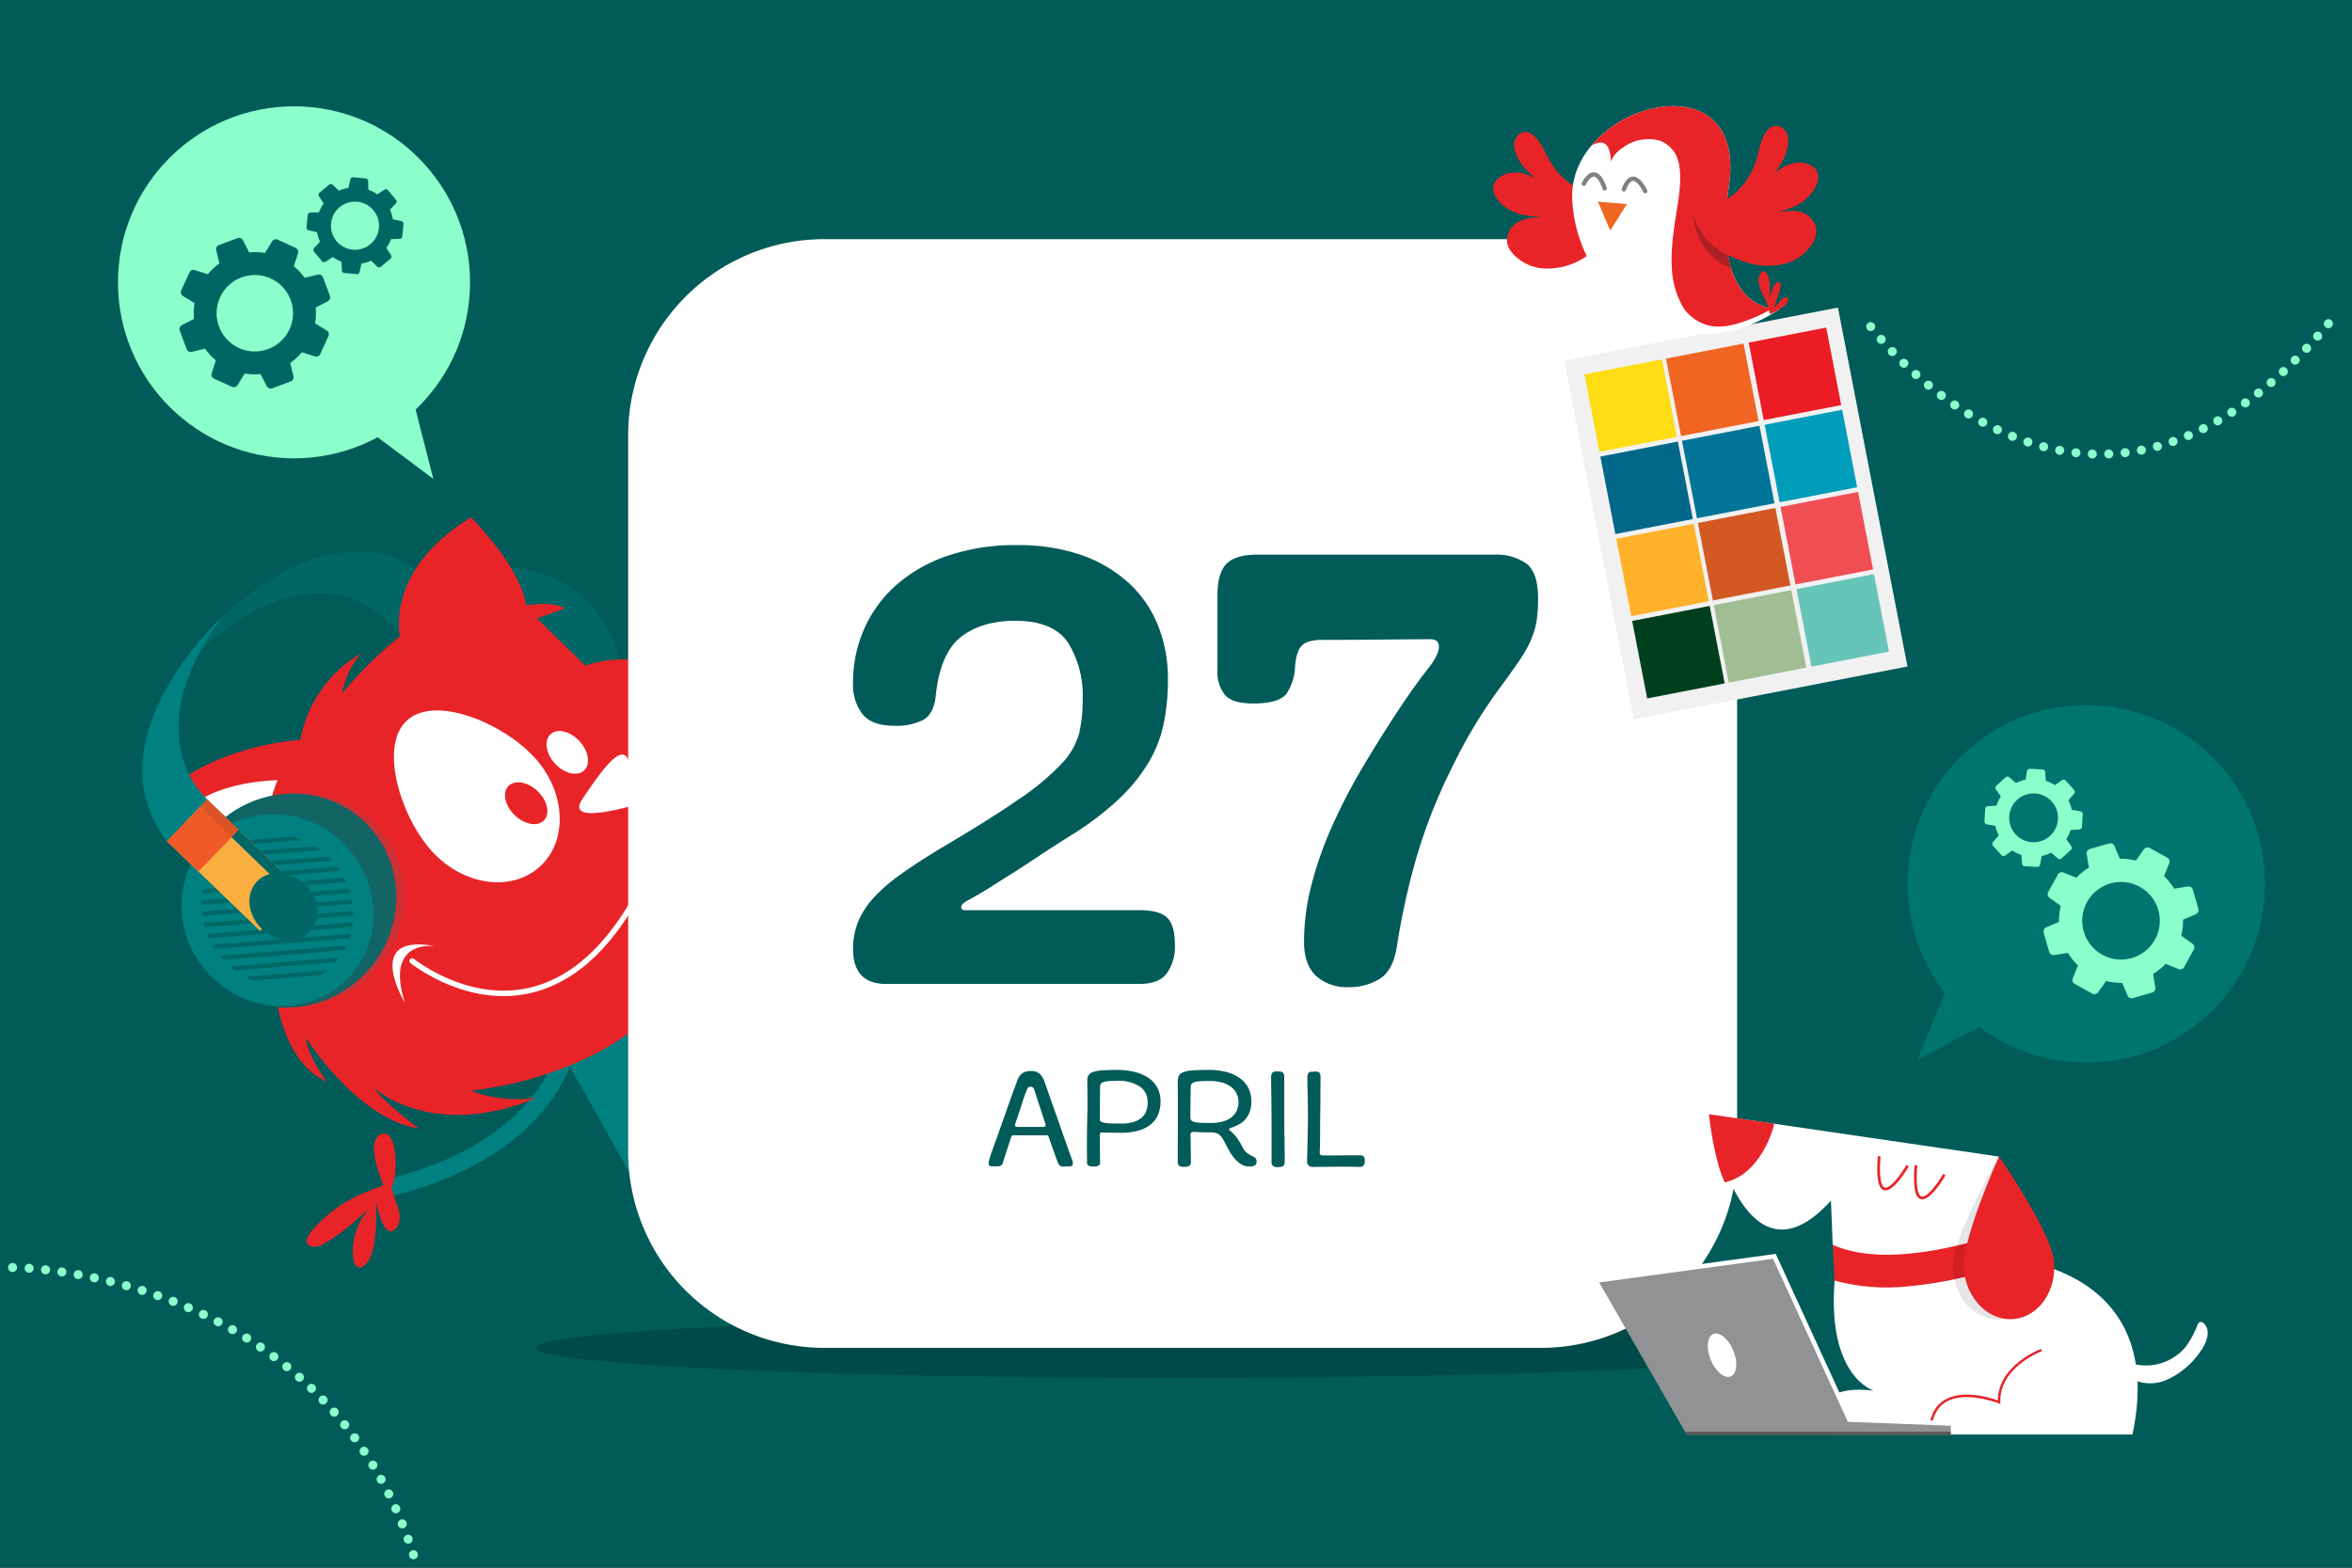
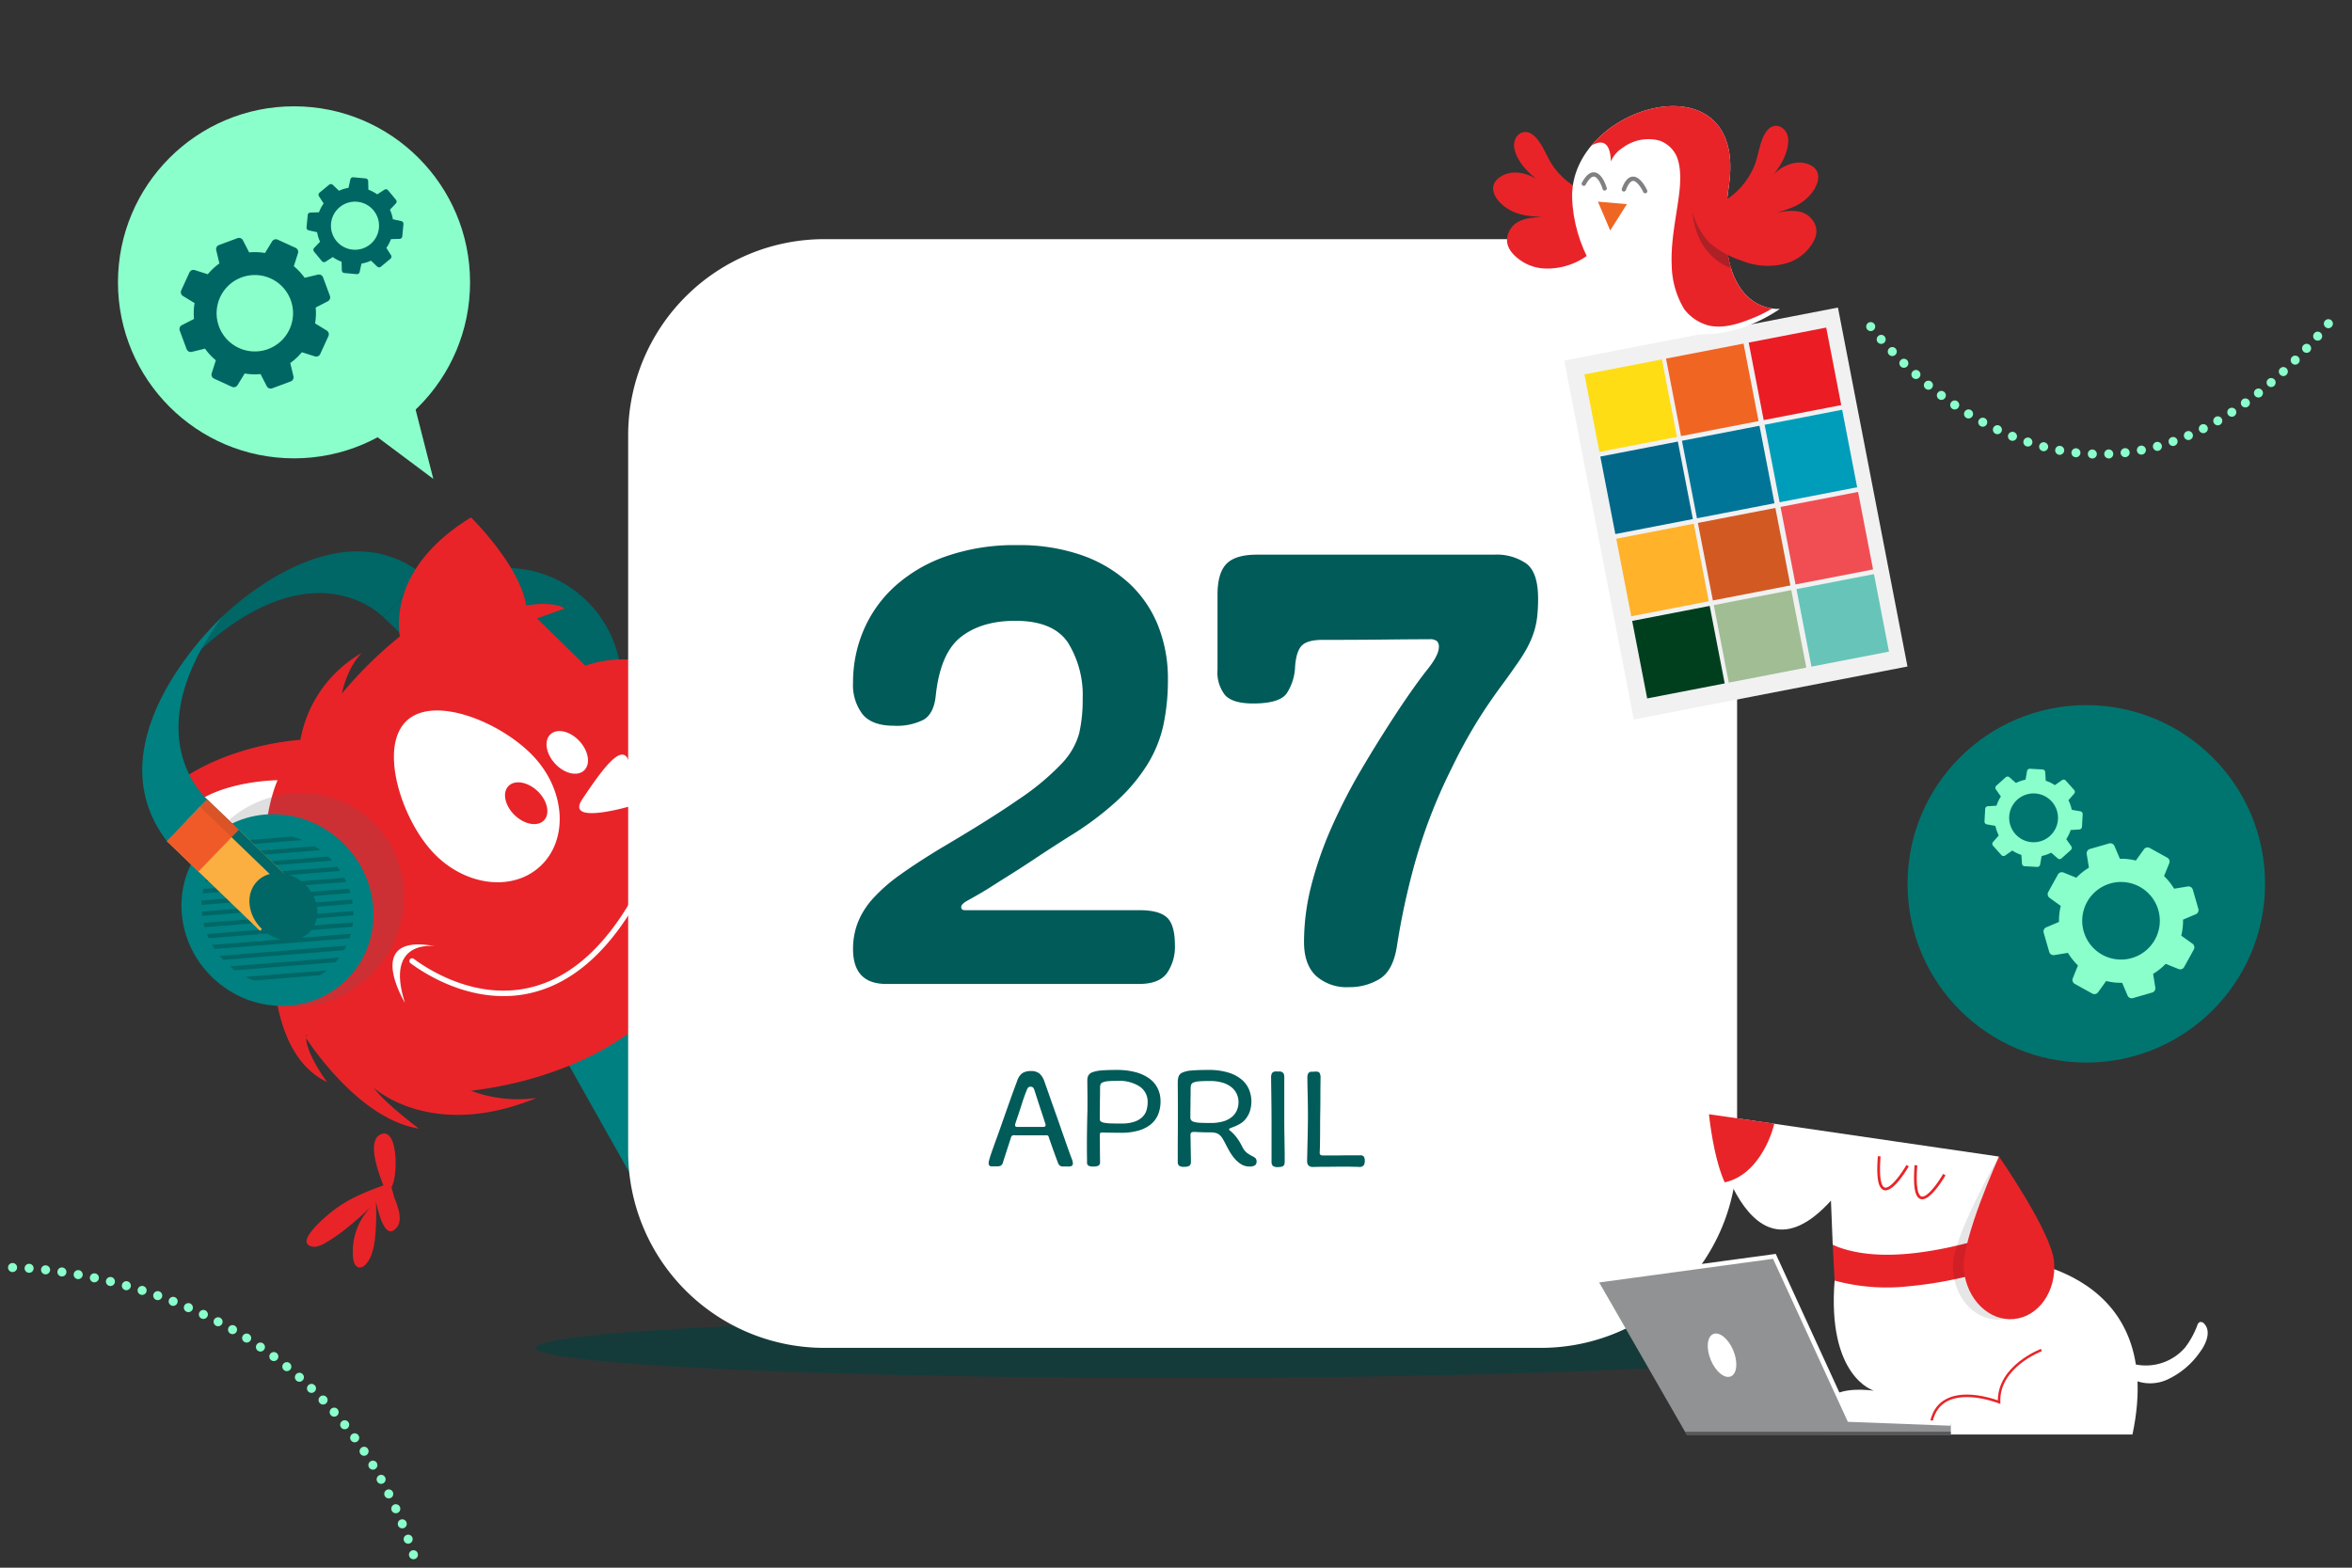
<svg xmlns="http://www.w3.org/2000/svg" viewBox="0 0 450 300">
  <rect x="0" y="0" width="450" height="300" fill="#333333" stroke="none" />
  <defs>
    <style>.cls-1{isolation:isolate}.cls-2{fill:#005b59}.cls-3{fill:teal}.cls-4{fill:#8bffcb}.cls-5{fill:#e82429}.cls-6{fill:#066}.cls-7{fill:#fff}.cls-8{fill:#606161;opacity:.2}.cls-11,.cls-32,.cls-34,.cls-8{mix-blend-mode:multiply}.cls-9{fill:#faaf40}.cls-10{fill:#f05a28}.cls-11{fill:#231f20}.cls-11,.cls-32{opacity:.1}.cls-12{fill:#00756f}.cls-13{fill:#006663}.cls-14{fill:#00423f;opacity:.6}.cls-15{fill:#f1f1f2}.cls-16{fill:#ec1c24}.cls-17{fill:#f16522}.cls-18{fill:#ffdd15}.cls-19{fill:#009dbb}.cls-20{fill:#007598}.cls-21{fill:#01688a}.cls-22{fill:#f04e53}.cls-23{fill:#d35923}.cls-24{fill:#ffb22a}.cls-25{fill:#66c5b8}.cls-26{fill:#a1bd94}.cls-27{fill:#003f1e}.cls-28{fill:#ef6623}.cls-29{fill:#ad2126}.cls-30{fill:#808083}.cls-31{fill:none}.cls-33{fill:#909294}.cls-34{fill:#211e1f;opacity:.5}</style>
  </defs>
  <g class="cls-1">
    <g id="Layer_1" data-name="Layer 1">
-       <path class="cls-2" d="M0 -0.004H450V299.996H0z" />
+       <path class="cls-2" d="M0 -0.004H450H0z" />
      <path class="cls-3" d="M142.931 211.628L123.722 184.517 106.345 199.391 120.766 224.999" />
      <path class="cls-4" d="M127.545 209.521L119.244 195.759 119.673 195.501 127.696 208.802 133.749 204.539 125.021 191.577 125.436 191.298 134.438 204.666 127.545 209.521z" />
-       <path class="cls-3" d="M75.306 228.805l-.82-3.24c28.765-7.283 32.144-24.635 32.274-25.37l3.295.561c-.138.82-3.737 20.197-34.749 28.049z" />
      <path class="cls-5" d="M75.446 229.192c.629 1.524 1.681 4.192.482 5.674-2.306 2.866-3.57-3.17-4.013-4.892a43.992 43.992 0 0 1-.15 6.781 13.13 13.13 0 0 1-.77 3.558c-.343.814-1.369 2.662-2.53 2.16-1.151-.497-.983-2.955-.917-3.964a12.078 12.078 0 0 1 3.625-7.742c-1.564 1.475-3.163 2.914-4.843 4.256a31.167 31.167 0 0 1-3.33 2.38c-.903.544-2.216 1.406-3.343 1.14-3.18-.75 2.187-5.302 3.024-6.017 3.284-2.802 6.363-4.095 10.38-5.576l.285-.105c-.741-2.002-3.264-8.29-.62-9.719 3.497-1.744 3.45 8.092 2.17 10.058z" />
      <ellipse class="cls-6" cx="97.693" cy="129.866" rx="20.824" ry="21.543" transform="rotate(-46.044 97.693 129.866)" />
      <path class="cls-6" transform="rotate(-46.044 86.071 122.634)" d="M80.523 110.252H91.62V135.016H80.523z" />
      <path class="cls-6" d="M42.617 117.925s21.5-21.536 38.392-7.88l-7.725 8.012s-12.862-13.57-34.743 6.14a18.415 18.415 0 0 1 4.076-6.272z" />
      <path class="cls-7" d="M117.793 137.29L96.963 129.176 79.47 130.65 61.468 147.275 48.951 145.773 33.824 153.151 31.24 156.543 44.442 167.121 60.189 169.253 101.844 178.239 120.676 161.45 128.487 154.487 117.793 137.29z" />
      <ellipse class="cls-5" cx="100.676" cy="153.708" rx="3.177" ry="4.725" transform="rotate(-46.044 100.676 153.708)" />
      <path class="cls-5" d="M31.72 160.587c3.144 2.993 8.171 6.593 19.94 11.942a49.738 49.738 0 0 0-2.056 9.619c-.405 3.72-.429 6.11.88 9.642a48.3 48.3 0 0 1 1.224-9.806 9.79 9.79 0 0 1 .673-1.88s-.061.668-.094 1.797c-.152 5.232.305 20.39 10.287 25.166 0 0-3.859-5.183-4.011-8.408 1.28 1.964 10.528 15.581 21.584 17.31 0 0-6.597-4.913-8.643-7.824 0 0 10.985 10.262 31.139 1.962a25.641 25.641 0 0 1-12.596-1.399 2.842 2.842 0 0 0 .96-.102 58.417 58.417 0 0 0 2.643-.383 74.51 74.51 0 0 0 9.02-2.087c.108-.032.216-.063.323-.097 8.148-2.558 15.925-6.251 22.006-12.397q.935-.945 1.798-1.957a28.263 28.263 0 0 0 6.996-20.669s2.402 5.746 2.16 7.054c.054-.137 3.503-8.924 1.055-15.557 0 0 2.73 5.647 2.956 6.962 0 0 2.827-11.207-.863-21.034 0 0 2.075 2.973 2.132 3.773.054-.096 5.107-9.175-7.342-16.236a6.033 6.033 0 0 1 4.736-.094 23.944 23.944 0 0 0-18.407-6.329s3.297-2.54 4.763-2.582a22.11 22.11 0 0 0-12.994.408l-9.243-9.03 5.276-1.904s-1.516-1.46-7.343-.593c-1.292-7.77-10.562-16.84-10.562-16.84-14.587 8.922-14.116 19.663-13.62 22.78a78.22 78.22 0 0 0-11.088 10.932c.014-.075.952-4.895 3.802-7.765a24.05 24.05 0 0 0-11.735 16.628s-.766.038-2.072.199c-4.28.528-14.354 2.377-22.247 8.527q-1.058.824-2.059 1.755a1.458 1.458 0 0 1 .18.028 1.431 1.431 0 0 1 1.056-.517c.05-.002.1-.002.153 0a1.472 1.472 0 0 1 1.337 1.57c-.106.987-.16 2.006-.294 3.006-.002.123-.002.247-.001.37l.005.268a11.308 11.308 0 0 0 0 .054c-.052.044.033.472.04.546a1.52 1.52 0 0 1-.763 1.544 1.515 1.515 0 0 1-1.46.904c-.233-.008.328.266.494.304l-.124.44zm79.688-7.646c3.51-5.234 7.495-10.953 8.822-7.463 1.325 3.489 1.08 8.597 1.08 8.597s-13.414 4.101-9.902-1.134zm-33.523-15.084c5.44-4.932 18.476.583 24.438 7.16 5.963 6.578 6.385 15.908.945 20.84-5.44 4.932-14.684 3.598-20.647-2.98-5.962-6.578-10.177-20.089-4.736-25.02zm-19.152 60.348l-.164.105a3.19 3.19 0 0 1 .022-.356s.05.093.142.251zM34.77 156.271c4.858-6.877 18.33-6.966 18.33-6.966-2.739 6.574-2.58 15.004-2.58 15.004-7.26-.635-15.75-8.038-15.75-8.038z" />
      <path class="cls-7" d="M111.74 147.448c-1.288 1.191-3.769.603-5.54-1.312-1.772-1.916-2.163-4.435-.876-5.626 1.289-1.191 3.77-.603 5.54 1.312 1.773 1.916 2.164 4.435.876 5.626z" />
-       <ellipse class="cls-6" cx="55.378" cy="172.342" rx="20.824" ry="20.111" transform="rotate(-46.045 55.378 172.342)" />
      <ellipse class="cls-8" cx="56.823" cy="172.254" rx="20.824" ry="20.111" transform="rotate(-46.045 56.823 172.254)" />
      <ellipse class="cls-3" cx="53.087" cy="174.15" rx="17.931" ry="18.776" transform="rotate(-46.044 53.087 174.15)" />
      <path class="cls-6" d="M41.938 164.231l19.352-1.545q-.526-.392-1.08-.735L42.8 163.34q-.233.22-.455.45-.208.216-.406.44zm2.836-2.43l13.08-1.045a15.04 15.04 0 0 0-2.038-.659l-9.24.738q-.209.092-.415.192a13.365 13.365 0 0 0-1.387.773zm-4.474 4.737l23.213-1.854q-.316-.342-.654-.669a5.865 5.865 0 0 0-.098-.093l-21.932 1.752q-.281.422-.529.864zm-1.546 4.427l27.49-2.195q-.183-.4-.39-.79l-26.936 2.151q-.095.414-.164.834zm.57-2.25l25.743-2.056q-.262-.396-.552-.777l-24.867 1.986q-.176.417-.325.847zm-.759 4.44l28.46-2.272q-.114-.404-.253-.801l-28.176 2.25q-.027.41-.03.824zm.584 4.27l28.458-2.272c.003-.251 0-.503-.011-.756l-.003-.064-28.652 2.288q.093.406.208.805zm-.454-2.167l28.771-2.298q-.056-.408-.134-.81l-28.723 2.293c.021.273.05.545.086.815zm1.238 4.28l27.485-2.194q.068-.412.112-.83l-27.934 2.23q.157.402.337.795zm2.11 3.37q.32.392.67.767l23.123-1.847q.24-.42.447-.857zm-1.448-2.09q.229.398.483.783l25.787-2.06q.143-.416.258-.842zm3.423 4.107q.458.393.94.746l19.218-1.535q.38-.425.721-.879zm2.98 2.013a15.289 15.289 0 0 0 1.55.698l12.652-1.011a13.133 13.133 0 0 0 1.323-.927z" />
      <path class="cls-9" transform="rotate(-46.044 44.687 165.555)" d="M39.139 153.173H50.236V177.937H39.139z" />
      <path class="cls-6" transform="rotate(-46.044 47.854 162.27)" d="M46.867 149.889H48.839V174.653H46.867z" />
      <path class="cls-10" transform="rotate(-46.044 38.798 159.876)" d="M33.249 155.675H44.346V164.077H33.249z" />
      <path class="cls-11" transform="rotate(-46.044 41.964 156.592)" d="M40.978 152.391H42.95V160.793H40.978z" />
      <ellipse class="cls-6" cx="54.217" cy="173.51" rx="5.927" ry="6.987" transform="rotate(-46.044 54.217 173.51)" />
      <path class="cls-3" d="M31.922 160.955l7.716-8.002s-14.143-11.999 2.979-35.028c0 0-25.708 23.407-10.695 43.03z" />
      <path class="cls-7" d="M83.328 181.075c-14.062-2.675-5.849 10.841-5.849 10.841-4.015-12.442 5.849-10.841 5.849-10.841z" />
      <path class="cls-7" d="M96.33 190.621c-8.595 0-15.587-4.65-17.793-6.299a.523.523 0 1 1 .627-.838c2.533 1.894 11.604 7.893 21.983 5.561 8.124-1.825 15.153-8.243 20.892-19.076a.524.524 0 0 1 .925.49c-5.888 11.116-13.151 17.713-21.588 19.608a22.955 22.955 0 0 1-5.045.554z" />
      <circle class="cls-12" cx="399.166" cy="169.137" r="34.199" />
      <path class="cls-4" d="M418.599 169.636l-2.635.429a11.833 11.833 0 0 0-1.923-2.414l1.002-2.469a.86.86 0 0 0-.373-1.047l-3.381-1.867a.862.862 0 0 0-1.085.242l-1.558 2.167a11.67 11.67 0 0 0-3.06-.34l-1.04-2.459a.86.86 0 0 0-1.003-.477l-3.712 1.072a.858.858 0 0 0-.593.937l.429 2.635a11.765 11.765 0 0 0-2.41 1.92l-2.472-1a.86.86 0 0 0-1.046.37l-1.867 3.384a.862.862 0 0 0 .246 1.084l2.163 1.557a11.735 11.735 0 0 0-.34 3.065l-2.458 1.04a.86.86 0 0 0-.478 1.003l1.071 3.712a.86.86 0 0 0 .94.593l2.634-.43a11.807 11.807 0 0 0 1.92 2.409l-1 2.472a.862.862 0 0 0 .373 1.047l3.378 1.87a.862.862 0 0 0 1.084-.242l1.558-2.169a11.69 11.69 0 0 0 3.063.342l1.04 2.456a.858.858 0 0 0 1.002.478l3.712-1.072a.856.856 0 0 0 .593-.937l-.428-2.634a11.793 11.793 0 0 0 2.41-1.92l2.472 1a.86.86 0 0 0 1.047-.37l1.866-3.384a.86.86 0 0 0-.245-1.086l-2.165-1.556a11.752 11.752 0 0 0 .343-3.062l2.457-1.04a.857.857 0 0 0 .478-1.003l-1.071-3.712a.856.856 0 0 0-.938-.594zm-10.733 13.7a7.424 7.424 0 1 1 5.074-9.192 7.424 7.424 0 0 1-5.074 9.191zm-9.828-28.079l-1.654-.291a7.443 7.443 0 0 0-.641-1.832l1.107-1.259a.54.54 0 0 0-.005-.699l-1.62-1.81a.542.542 0 0 0-.695-.081l-1.375.964a7.341 7.341 0 0 0-1.747-.837l-.107-1.676a.541.541 0 0 0-.497-.49l-2.426-.134a.54.54 0 0 0-.547.434l-.292 1.653a7.4 7.4 0 0 0-1.83.641l-1.26-1.107a.541.541 0 0 0-.698.003l-1.81 1.623a.542.542 0 0 0-.08.695l.963 1.373a7.382 7.382 0 0 0-.838 1.75l-1.675.107a.54.54 0 0 0-.492.497l-.133 2.426a.541.541 0 0 0 .434.547l1.654.292a7.428 7.428 0 0 0 .641 1.828l-1.107 1.26a.542.542 0 0 0 .005.7l1.618 1.811a.542.542 0 0 0 .694.08l1.375-.964a7.354 7.354 0 0 0 1.748.838l.109 1.675a.54.54 0 0 0 .496.491l2.426.133a.539.539 0 0 0 .547-.434l.292-1.652a7.419 7.419 0 0 0 1.83-.641l1.26 1.107a.541.541 0 0 0 .699-.004l1.81-1.622a.541.541 0 0 0 .08-.695l-.964-1.373a7.392 7.392 0 0 0 .839-1.748l1.674-.109a.54.54 0 0 0 .492-.496l.134-2.426a.538.538 0 0 0-.434-.548zm-9.215 5.91a4.67 4.67 0 1 1 4.92-4.406 4.67 4.67 0 0 1-4.92 4.407z" />
-       <path class="cls-12" d="M374.105 185.463L366.754 202.906 380.824 195.342 374.105 185.463z" />
      <circle class="cls-4" cx="56.253" cy="54.027" r="33.682" />
      <path class="cls-13" d="M36.252 52.125l-1.584 3.459a.845.845 0 0 0 .32 1.046L37.23 58a11.575 11.575 0 0 0-.113 3.033l-2.336 1.2a.847.847 0 0 0-.396 1.022l1.325 3.568a.847.847 0 0 0 .965.514l2.554-.615a11.615 11.615 0 0 0 2.068 2.222l-.801 2.502a.843.843 0 0 0 .441 1l3.46 1.585a.845.845 0 0 0 1.045-.32l1.371-2.24a11.514 11.514 0 0 0 3.034.113l1.201 2.34a.849.849 0 0 0 1.02.393l3.564-1.33a.85.85 0 0 0 .515-.965l-.614-2.553a11.629 11.629 0 0 0 2.222-2.066l2.503.801a.847.847 0 0 0 1.001-.44l1.584-3.46a.847.847 0 0 0-.32-1.047l-2.241-1.37a11.558 11.558 0 0 0 .115-3.036l2.333-1.2a.849.849 0 0 0 .398-1.02l-1.326-3.569a.847.847 0 0 0-.965-.514l-2.553.616a11.587 11.587 0 0 0-2.068-2.222l.802-2.504a.845.845 0 0 0-.441-1l-3.46-1.584a.848.848 0 0 0-1.046.318L50.7 48.416a11.494 11.494 0 0 0-3.03-.114l-1.203-2.338a.849.849 0 0 0-1.02-.394l-3.567 1.327a.846.846 0 0 0-.515.965l.616 2.551a11.655 11.655 0 0 0-2.225 2.07l-2.503-.801a.843.843 0 0 0-1 .443zm5.856 4.772a7.312 7.312 0 1 1 3.603 9.693 7.312 7.312 0 0 1-3.603-9.693zm16.765-15.755l-.224 2.383a.531.531 0 0 0 .407.555l1.615.35a7.281 7.281 0 0 0 .563 1.824l-1.139 1.197a.533.533 0 0 0-.023.69l1.526 1.843a.533.533 0 0 0 .68.105l1.39-.894a7.306 7.306 0 0 0 1.688.89l.043 1.653a.53.53 0 0 0 .47.502l2.383.224a.532.532 0 0 0 .555-.406l.35-1.616a7.243 7.243 0 0 0 1.824-.561l1.199 1.14a.534.534 0 0 0 .687.022l1.84-1.528a.534.534 0 0 0 .107-.68l-.894-1.39a7.315 7.315 0 0 0 .89-1.687l1.654-.043a.533.533 0 0 0 .503-.47l.223-2.382a.533.533 0 0 0-.407-.556l-1.615-.349a7.27 7.27 0 0 0-.561-1.827l1.136-1.197a.534.534 0 0 0 .025-.688l-1.527-1.844a.533.533 0 0 0-.68-.105l-1.388.895a7.289 7.289 0 0 0-1.69-.891l-.042-1.653a.532.532 0 0 0-.47-.503l-2.383-.223a.533.533 0 0 0-.555.406l-.35 1.616a7.23 7.23 0 0 0-1.823.56l-1.198-1.138a.534.534 0 0 0-.689-.023l-1.842 1.527a.532.532 0 0 0-.106.68l.895 1.388a7.331 7.331 0 0 0-.892 1.691l-1.653.043a.53.53 0 0 0-.502.47zm4.467 1.62a4.6 4.6 0 1 1 4.15 5.01 4.6 4.6 0 0 1-4.15-5.01z" />
      <path class="cls-4" d="M78.286 73.581L82.905 91.642 70.302 82.225 78.286 73.581z" />
      <ellipse class="cls-14" cx="225" cy="257.925" rx="122.49" ry="5.777" />
      <path class="cls-7" d="M332.353 83.158V220.52a37.515 37.515 0 0 1-37.413 37.413H157.596a37.515 37.515 0 0 1-37.413-37.413V83.16a37.543 37.543 0 0 1 37.413-37.396H294.94a37.455 37.455 0 0 1 31.372 17.091 37.048 37.048 0 0 1 6.04 20.304z" />
      <path class="cls-15" transform="rotate(169.04 332.116 98.27)" d="M305.447 63.286H358.785V133.254H305.447z" />
      <path class="cls-16" transform="rotate(169.04 343.424 71.538)" d="M335.87 63.984H350.978V79.092H335.87z" />
      <path class="cls-17" transform="rotate(169.04 327.608 74.601)" d="M320.054 67.047H335.162V82.155H320.054z" />
      <path class="cls-18" transform="rotate(169.04 311.993 77.625)" d="M304.439 70.071H319.547V85.179H304.439z" />
      <path class="cls-19" transform="rotate(169.04 346.47 87.264)" d="M338.915 79.71H354.023V94.818H338.915z" />
      <path class="cls-20" transform="rotate(169.04 330.654 90.327)" d="M323.099 82.773H338.207V97.881H323.099z" />
      <path class="cls-21" transform="rotate(169.04 315.038 93.35)" d="M307.484 85.797H322.592V100.905H307.484z" />
      <path class="cls-22" transform="rotate(169.04 349.515 102.99)" d="M341.96 95.436H357.068V110.544H341.96z" />
      <path class="cls-23" transform="rotate(169.04 333.699 106.053)" d="M326.145 98.499H341.253V113.607H326.145z" />
      <path class="cls-24" transform="rotate(169.04 318.083 109.077)" d="M310.529 101.523H325.637V116.631H310.529z" />
      <path class="cls-25" transform="rotate(169.04 352.56 118.716)" d="M345.006 111.162H360.114V126.27H345.006z" />
      <path class="cls-26" transform="rotate(169.04 336.744 121.778)" d="M329.19 114.224H344.298V129.332H329.19z" />
      <path class="cls-27" transform="rotate(169.04 321.129 124.802)" d="M313.575 117.248H328.683V132.356H313.575z" />
      <path class="cls-7" d="M295.495 32.858a23.399 23.399 0 0 1-1.413-2.494 10.778 10.778 0 0 0-1.792-2.826.118.118 0 0 1-.049-.048 1.242 1.242 0 0 0-.38-.273c-.088.039-.331.36-.166.955 0 .02.01.029.01.048a9.323 9.323 0 0 0 3.517 4.55c.166.127.332.244.488.37-.078-.097-.147-.194-.215-.282zm3.342 5.135c-.02-.546-.01-1.072.02-1.598a17.348 17.348 0 0 1-2.563-2.494 1.962 1.962 0 0 1-2.972 2.367c-.146-.117-.292-.224-.438-.34-1.315-.897-3.39-1.316-4.657-.498-.224.127-.585.39-.585.634a3.646 3.646 0 0 0 1.88 2.221.213.213 0 0 1 .05.03c1.52.964 3.331 1.12 5.553 1.227a1.966 1.966 0 0 1 .03 3.927c-2.388.156-4.005.35-4.648 1.656-.215.458-.81 1.647 1.968 3.371a6.76 6.76 0 0 0 3.166.926 10.54 10.54 0 0 0 5.427-1.237 29.226 29.226 0 0 1-2.23-10.192zm45.98 4.881c-.946-.779-2.466-.604-4.58-.253a1.964 1.964 0 0 1-.848-3.83c2.134-.603 3.868-1.159 5.125-2.445.02-.01.03-.029.049-.039a3.67 3.67 0 0 0 1.335-2.591c-.059-.244-.478-.41-.76-.507-1.384-.487-3.303.39-4.375 1.55-.117.145-.244.291-.36.438a1.96 1.96 0 0 1-2.719.263 2.019 2.019 0 0 1-.711-1.9 15.978 15.978 0 0 1-4.648 5.622 38.352 38.352 0 0 0-.01 7.94c.05.108.088.225.127.332.517.224 1.043.429 1.559.623a11.221 11.221 0 0 0 7.103.458 6.86 6.86 0 0 0 2.874-1.617c2.32-2.3 1.472-3.332 1.15-3.732a1.58 1.58 0 0 0-.312-.312zm-4.999-16.826c-.039.01-.166.097-.331.35a.205.205 0 0 1-.04.059 10.915 10.915 0 0 0-1.11 3.157 23.173 23.173 0 0 1-.818 2.738c-.05.107-.088.224-.137.33.117-.155.253-.311.39-.467a9.392 9.392 0 0 0 2.397-5.232v-.049c.029-.614-.283-.867-.351-.886z" />
      <path class="cls-5" d="M310.35 36.09c-4.601 3.194-10.482-.373-13.238-4.357-1.21-1.74-1.991-4.249-3.493-5.636-2.093-2.07-4.537.05-3.813 2.609.626 2.445 2.719 4.514 4.694 5.989-1.861-1.573-5.114-2.338-7.294-.947-3.066 1.862-.935 4.894 1.317 6.228 1.99 1.263 4.22 1.42 6.505 1.53-2.358.153-5.09.331-6.277 2.755-1.274 2.584.562 4.586 2.69 5.905a8.765 8.765 0 0 0 4.076 1.216 13.098 13.098 0 0 0 8.023-2.364 17.532 17.532 0 0 0 5.387-4.92c1.091-1.843 2.288-5.172 1.314-7.215z" />
      <path class="cls-7" d="M340.555 59.108s-13.414 1.459-9.769-23.603c3.645-25.062-30.58-15.462-29.99 2.42.59 17.88 19.795 34.594 39.759 21.183z" />
      <path class="cls-5" d="M339.05 59.04c-3.396-.497-11.14-3.761-8.264-23.535 2.866-19.703-17.675-17.982-26.303-7.657a5.45 5.45 0 0 1 .822-.383c2.41-.881 2.862 1.628 2.894 3.435a5.835 5.835 0 0 1 2.276-2.63 8.195 8.195 0 0 1 7.051-1.353 5.676 5.676 0 0 1 3.248 2.97c1.052 2.522.705 5.827.325 8.465-.595 4.136-1.451 8.27-1.254 12.475a16.725 16.725 0 0 0 2.376 8.307 8.677 8.677 0 0 0 4.344 3.056c2.914.86 6.143-.23 8.84-1.334a25.15 25.15 0 0 0 3.645-1.816z" />
-       <path class="cls-5" d="M338.458 59.51a7.939 7.939 0 0 0-.88-2.465 11.816 11.816 0 0 1-1-2.621 2.671 2.671 0 0 1 .338-2.31c.588-.65 1.146.128 1.348.688a7.17 7.17 0 0 1 .359 2.413c-.002.823-.099 1.642-.111 2.465a7.043 7.043 0 0 1 .71-2.561c.159-.364.476-1.099.958-1.13.971-.06.274 1.873.14 2.24a60.79 60.79 0 0 0-.884 2.638 12.944 12.944 0 0 0 1.06-1.155c.295-.306.59-.759 1.044-.844a.445.445 0 0 1 .552.5c-.014.723-.682 1.193-1.231 1.542a13.889 13.889 0 0 1-2.167 1.201z" />
      <path class="cls-28" d="M305.722 38.587L311.268 39.068 308.079 44.11 305.722 38.587z" />
      <path class="cls-29" d="M331.18 51.3s-7.199-2.06-7.428-11.95l6.797 8.631a14.512 14.512 0 0 0 .63 3.32z" />
      <path class="cls-5" d="M323.773 38.849c5.202 2.076 10.13-2.721 11.92-7.223.787-1.967.984-4.588 2.135-6.277 1.574-2.488 4.433-.972 4.303 1.684-.06 2.523-1.634 5.01-3.228 6.891 1.46-1.951 4.458-3.428 6.895-2.563 3.406 1.125 2.012 4.559.117 6.366-1.655 1.677-3.791 2.333-5.994 2.954 2.331-.383 5.035-.823 6.736 1.27 1.822 2.232.484 4.597-1.293 6.36a8.776 8.776 0 0 1-3.699 2.101 13.096 13.096 0 0 1-8.348-.499 17.524 17.524 0 0 1-6.356-3.583c-1.478-1.55-3.647-5.24-3.157-7.45z" />
      <path class="cls-30" d="M306.975 36.47a.411.411 0 0 1-.355-.294c-.256-.879-.927-2.303-1.637-2.38h-.006c-.457-.045-1.024.509-1.598 1.56a.41.41 0 0 1-.72-.393c.772-1.417 1.556-2.066 2.396-1.985l.012.001c1.488.162 2.259 2.682 2.342 2.968a.411.411 0 0 1-.28.51.42.42 0 0 1-.154.013zm3.673.185a.436.436 0 0 1-.104-.024.411.411 0 0 1-.242-.528c.57-1.523 1.26-2.277 2.112-2.305 1.476-.055 2.607 2.338 2.73 2.61a.41.41 0 1 1-.748.338c-.378-.835-1.274-2.153-1.956-2.126-.46.015-.946.644-1.368 1.77a.412.412 0 0 1-.424.265z" />
      <path class="cls-7" d="M382.422 240.662s32.623.727 25.572 33.853h-58.552s-4.757-10.016 9.065-8.393c0 0-9.032-2.597-7.477-21.32z" />
      <path class="cls-7" d="M382.464 221.329l-55.491-8.105s6.25 35.39 23.337 16.537l.338 8.463 14.884 7.885 9.927-4.197 5.942-1.867z" />
      <path class="cls-5" d="M350.648 238.224c6.508 2.834 14.835 2.009 21.8.571a98.5 98.5 0 0 0 11.323-3.1l.577 6.338a103.397 103.397 0 0 1-10.531 2.803 75.088 75.088 0 0 1-8.435 1.287 38.107 38.107 0 0 1-14.375-1.068zm-20.667-11.967c-2.204-4.828-3.008-13.033-3.008-13.033l12.495 1.799c-.732 3.151-3.59 9.988-9.487 11.234zm37.791 3.245c1.751 0 4.173-4.101 4.458-4.595l-.453-.262c-1.06 1.836-3.126 4.635-4.155 4.313-.457-.142-1.167-1.104-.789-5.952l-.521-.041c-.319 4.086.049 6.148 1.155 6.492a1.033 1.033 0 0 0 .305.045zm-7.027-1.711c1.75 0 4.172-4.102 4.457-4.596l-.452-.261c-1.061 1.836-3.125 4.635-4.155 4.312-.457-.142-1.167-1.103-.79-5.951l-.52-.041c-.319 4.085.048 6.148 1.155 6.492a1.033 1.033 0 0 0 .305.045z" />
      <path class="cls-7" d="M365.867 260.124L362.205 250.339 363.09 260.066 365.867 260.124z" />
      <path class="cls-31" d="M375.95 259.15l-.075-.862" />
      <path class="cls-32" d="M373.636 242.186c.037-5.682 8.801-20.889 8.801-20.889s8.565 15.32 8.528 21.002-3.947 10.263-8.732 10.232-8.634-4.663-8.597-10.345z" />
      <path class="cls-5" d="M375.732 242.959c-.515-5.66 6.73-21.645 6.73-21.645s10.013 14.415 10.528 20.074-2.931 10.597-7.697 11.031-9.046-3.802-9.561-9.46zm-6.23 31.266c.06-2.752.932-4.704 2.591-5.802 3.718-2.46 10.238.094 10.304.12l.336.135-.015-.362c-.26-6.637 7.856-9.714 7.938-9.744l-.162-.441c-.084.03-8.236 3.117-8.252 9.853-1.41-.507-6.932-2.252-10.407.047-1.796 1.188-2.74 3.269-2.803 6.184z" />
      <path class="cls-7" d="M406.226 260.308a9.913 9.913 0 0 0 11.844-2.447 16.386 16.386 0 0 0 2.34-4.258.985.985 0 0 1 .46-.602.814.814 0 0 1 .82.285c1.428 1.429.423 3.864-.796 5.475a15.477 15.477 0 0 1-6.36 5.3 7.93 7.93 0 0 1-7.924-.934z" />
      <path class="cls-33" d="M373.246 272.402L373.246 274.623 322.758 274.623 305.732 245.011 339.489 240.421 353.823 271.662 373.246 272.402z" />
      <path class="cls-7" d="M373.23 272.835L353.54 272.084 339.229 240.893 305.79 245.44 305.673 244.582 339.749 239.949 354.106 271.239 373.263 271.969 373.23 272.835z" />
      <path class="cls-34" d="M322.389 273.98L373.246 273.98 373.246 274.623 322.801 274.623 322.389 273.98z" />
      <ellipse class="cls-7" cx="329.47" cy="259.339" rx="2.338" ry="4.388" transform="rotate(-22.391 329.47 259.339)" />
      <path class="cls-2" d="M169.538 188.29q-6.329 0-6.328-6.693a13.953 13.953 0 0 1 .913-5.05 15.211 15.211 0 0 1 2.92-4.625 31.987 31.987 0 0 1 5.234-4.564q3.222-2.31 7.85-5.11 9.492-5.598 14.908-9.372a47.782 47.782 0 0 0 8.092-6.754 13.668 13.668 0 0 0 3.347-5.781 28.567 28.567 0 0 0 .67-6.572 19.052 19.052 0 0 0-2.8-10.77q-2.8-4.199-10.1-4.199-6.453 0-10.406 3.103-3.956 3.103-4.807 11.258-.365 3.407-2.312 4.564a11.372 11.372 0 0 1-5.72 1.155q-4.14 0-5.964-2.19a9.232 9.232 0 0 1-1.825-6.085 25.357 25.357 0 0 1 2.008-9.98 24.14 24.14 0 0 1 5.963-8.397 28.66 28.66 0 0 1 9.858-5.78 39.906 39.906 0 0 1 13.57-2.13 36.295 36.295 0 0 1 12.413 1.946 26.092 26.092 0 0 1 9.006 5.356 22.381 22.381 0 0 1 5.537 8.092 27.312 27.312 0 0 1 1.886 10.284 41.432 41.432 0 0 1-.851 8.702 24.184 24.184 0 0 1-3.043 7.545 33.61 33.61 0 0 1-5.842 6.998 59.123 59.123 0 0 1-9.127 6.815q-3.651 2.314-6.207 4.016-2.556 1.706-4.685 3.043-2.13 1.34-4.138 2.617t-4.685 2.737c-.651.407-.974.772-.974 1.096 0 .407.243.609.73.609h33.346q3.77 0 5.294 1.4 1.52 1.4 1.521 5.293a8.819 8.819 0 0 1-1.521 5.355q-1.523 2.07-5.294 2.069zm63.404-74.48q0-4.136 1.704-5.902 1.702-1.763 5.841-1.765h45.395a9.968 9.968 0 0 1 6.146 1.704q2.25 1.705 2.251 6.693a30.836 30.836 0 0 1-.182 3.53 15.074 15.074 0 0 1-.67 3.042 18.335 18.335 0 0 1-1.278 2.921 30.903 30.903 0 0 1-2.007 3.164q-1.34 1.948-2.738 3.834-1.402 1.888-2.922 4.137-1.522 2.254-3.224 5.173-1.706 2.921-3.652 6.937a102.44 102.44 0 0 0-7.058 18.438 138.478 138.478 0 0 0-3.287 15.395q-.73 4.626-3.285 6.207a10.883 10.883 0 0 1-5.841 1.582 8.783 8.783 0 0 1-6.39-2.191q-2.253-2.191-2.251-6.45a43.606 43.606 0 0 1 1.4-10.831 70.924 70.924 0 0 1 3.833-11.014 107.472 107.472 0 0 1 5.72-11.136q3.286-5.596 7.058-11.318 3.407-5.112 5.598-7.85 2.192-2.738 2.192-4.32a1.491 1.491 0 0 0-.366-1.096 2.118 2.118 0 0 0-1.46-.365q-3.044 0-8.641.06-5.599.063-11.805.062-2.801 0-3.894 1.034-1.096 1.036-1.339 3.955a10.002 10.002 0 0 1-1.643 5.294q-1.4 1.888-6.39 1.887-3.895 0-5.354-1.583a6.982 6.982 0 0 1-1.46-4.867z" />
      <path class="cls-4" d="M399.46 86.847a.849.849 0 0 1 .89-.83.875.875 0 0 1 .83.89.86.86 0 0 1-.89.83.854.854 0 0 1-.83-.89zm4.04.88a.862.862 0 0 1-.9-.82.864.864 0 0 1 .83-.9.86.86 0 0 1 .89.83.868.868 0 0 1-.82.9c-.48.01 0 0 0-.01zm-6.41-.23a.849.849 0 0 1-.76-.95.863.863 0 0 1 .95-.76.869.869 0 0 1 .76.95.874.874 0 0 1-.86.77.282.282 0 0 1-.09-.01zm8.65-.77a.871.871 0 0 1 .76-.96.85.85 0 0 1 .95.75.854.854 0 0 1-.75.96.387.387 0 0 1-.1.01.864.864 0 0 1-.86-.76zm-11.83.3a.866.866 0 0 1-.68-1.01.836.836 0 0 1 1-.68.849.849 0 0 1 .69 1 .867.867 0 0 1-.85.7.927.927 0 0 1-.16-.01zm14.95-.73a.852.852 0 0 1 .68-1v-.01a.864.864 0 0 1 1.01.68.873.873 0 0 1-.68 1.02v-.01a1.018 1.018 0 0 1-.17.02.865.865 0 0 1-.84-.7zm-18.07.03v-.01a.864.864 0 0 1-.62-1.05.857.857 0 0 1 1.05-.61.863.863 0 0 1 .62 1.05.865.865 0 0 1-.84.64 1.511 1.511 0 0 1-.21-.02zm21.15-.68a.86.86 0 0 1 .6-1.06.872.872 0 0 1 1.06.61.876.876 0 0 1-.61 1.06.818.818 0 0 1-.22.03.876.876 0 0 1-.83-.64zm-24.22-.24a.858.858 0 0 1-.55-1.09.852.852 0 0 1 1.09-.54.87.87 0 0 1 .55 1.09.858.858 0 0 1-.82.58.834.834 0 0 1-.27-.04zm27.24-.64a.843.843 0 0 1 .52-1.09.854.854 0 0 1 1.1.52.862.862 0 0 1-.53 1.1.912.912 0 0 1-.28.05.846.846 0 0 1-.81-.58zm-30.24-.47a.853.853 0 0 1-.48-1.12.861.861 0 0 1 1.12-.48.87.87 0 0 1 .48 1.13.868.868 0 0 1-.8.53.865.865 0 0 1-.32-.06zm33.19-.61a.86.86 0 0 1 .45-1.13.861.861 0 0 1 1.13.45.852.852 0 0 1-.45 1.13.789.789 0 0 1-.34.07.856.856 0 0 1-.79-.52zm-36.12-.68a.868.868 0 0 1-.41-1.15.87.87 0 0 1 1.15-.41v.01a.855.855 0 0 1 .41 1.14.866.866 0 0 1-.78.49.952.952 0 0 1-.37-.08zm38.99-.59a.864.864 0 0 1 .39-1.16.852.852 0 0 1 1.15.38.854.854 0 0 1-.38 1.16.842.842 0 0 1-.38.09.877.877 0 0 1-.78-.47zm-41.84-.87a.847.847 0 0 1-.34-1.16.86.86 0 0 1 1.17-.35.857.857 0 0 1 .34 1.17.842.842 0 0 1-.75.45.827.827 0 0 1-.42-.11zm44.64-.58a.864.864 0 0 1 .31-1.18.864.864 0 0 1 1.18.31.866.866 0 0 1-.32 1.18.813.813 0 0 1-.42.12.877.877 0 0 1-.75-.43zm-47.4-1.02a.861.861 0 0 1-.28-1.18.865.865 0 0 1 1.19-.29.869.869 0 0 1 .28 1.19.877.877 0 0 1-.74.41.836.836 0 0 1-.45-.13zm50.1-.59a.865.865 0 0 1 .25-1.19.868.868 0 0 1 1.2.25.863.863 0 0 1-.25 1.19.83.83 0 0 1-.47.14.851.851 0 0 1-.73-.39zm-52.77-1.14a.858.858 0 0 1-.23-1.2.856.856 0 0 1 1.2-.23.865.865 0 0 1 .22 1.2.86.86 0 0 1-.71.37.813.813 0 0 1-.48-.14zm55.39-.6a.867.867 0 0 1 .2-1.21h-.01a.874.874 0 0 1 1.21.2.854.854 0 0 1-.2 1.2.846.846 0 0 1-.5.16.864.864 0 0 1-.7-.35zm-57.98-1.27a.849.849 0 0 1-.17-1.2.85.85 0 0 1 1.2-.17.849.849 0 0 1 .17 1.2.858.858 0 0 1-.69.35.814.814 0 0 1-.51-.18zm60.51-.6a.86.86 0 0 1 .14-1.21.853.853 0 0 1 1.21.14.87.87 0 0 1-.14 1.21.891.891 0 0 1-.53.18.867.867 0 0 1-.68-.32zm-63.02-1.37a.858.858 0 0 1-.12-1.21.87.87 0 0 1 1.22-.12.858.858 0 0 1 .11 1.21.843.843 0 0 1-.66.32.884.884 0 0 1-.55-.2zm65.47-.61a.839.839 0 0 1 .09-1.21.865.865 0 0 1 1.21.08.868.868 0 0 1-.09 1.22.851.851 0 0 1-.56.21.85.85 0 0 1-.65-.3zm-67.89-1.46a.866.866 0 0 1-.06-1.22.865.865 0 0 1 1.21-.07.86.86 0 0 1 .07 1.22.871.871 0 0 1-.64.29.856.856 0 0 1-.58-.22zm70.25-.62a.858.858 0 0 1 .04-1.22.868.868 0 0 1 1.22.05.869.869 0 0 1-.05 1.22.854.854 0 0 1-.58.23.837.837 0 0 1-.63-.28zm-72.58-1.55a.865.865 0 0 1-.02-1.22.866.866 0 0 1 1.22-.02.865.865 0 0 1 .02 1.22.87.87 0 0 1-.62.26.88.88 0 0 1-.6-.24zm74.86-.61a.876.876 0 0 1 0-1.22.858.858 0 0 1 1.22 0 .868.868 0 0 1 0 1.22.858.858 0 0 1-.61.25.856.856 0 0 1-.61-.25zm-77.1-1.66a.845.845 0 0 1 .03-1.21.857.857 0 0 1 1.22.03.854.854 0 0 1-.03 1.21.86.86 0 0 1-.59.24.863.863 0 0 1-.63-.27zm79.31-.58a.858.858 0 0 1-.04-1.22.858.858 0 0 1 1.22-.04.876.876 0 0 1 .04 1.22.865.865 0 0 1-.63.27.856.856 0 0 1-.59-.23zm-81.46-1.78a.857.857 0 0 1 .09-1.21.847.847 0 0 1 1.21.08.868.868 0 0 1-.08 1.22.892.892 0 0 1-.57.21.849.849 0 0 1-.65-.3zm83.59-.53a.868.868 0 0 1-.07-1.22.847.847 0 0 1 1.21-.07.856.856 0 0 1 .08 1.21.842.842 0 0 1-.65.29.898.898 0 0 1-.57-.21zm-85.64-1.96h.01a.862.862 0 0 1 .17-1.21.875.875 0 0 1 1.21.18.86.86 0 0 1-.18 1.2.85.85 0 0 1-.51.17.88.88 0 0 1-.7-.34zm87.71-.41a.87.87 0 0 1-.11-1.22.869.869 0 0 1 1.21-.11.86.86 0 0 1 .11 1.22.864.864 0 0 1-.66.31.867.867 0 0 1-.55-.2zM78.29 297.788a.861.861 0 0 1 .55-1.09.871.871 0 0 1 1.09.56h-.01a.852.852 0 0 1-.55 1.08.833.833 0 0 1-.27.04.845.845 0 0 1-.81-.59zm-1.01-2.95a.857.857 0 0 1 .52-1.1.856.856 0 0 1 1.1.51.872.872 0 0 1-.52 1.11 1.005 1.005 0 0 1-.29.05.869.869 0 0 1-.81-.57zm-1.12-2.91h.01a.858.858 0 0 1 .47-1.12.863.863 0 0 1 1.12.48.857.857 0 0 1-.47 1.12.95.95 0 0 1-.32.06.866.866 0 0 1-.81-.54zm-1.22-2.86a.869.869 0 0 1 .44-1.14.854.854 0 0 1 1.13.44.855.855 0 0 1-.43 1.14.845.845 0 0 1-.35.07.874.874 0 0 1-.79-.51zm-1.33-2.81a.855.855 0 0 1 .39-1.15.856.856 0 0 1 1.15.39.861.861 0 0 1-.38 1.15.932.932 0 0 1-.39.09.853.853 0 0 1-.77-.48zm-1.44-2.75a.86.86 0 0 1 .34-1.17.847.847 0 0 1 1.16.34.863.863 0 0 1-.33 1.17.936.936 0 0 1-.42.11.843.843 0 0 1-.75-.45zm-1.56-2.68a.864.864 0 0 1 .29-1.19.85.85 0 0 1 1.18.29.853.853 0 0 1-.29 1.18.805.805 0 0 1-.44.13.877.877 0 0 1-.74-.41zm-1.67-2.63a.866.866 0 0 1 .24-1.19.86.86 0 0 1 1.2.24.866.866 0 0 1-.24 1.19.876.876 0 0 1-.48.15.871.871 0 0 1-.72-.39zm-1.77-2.55h-.01a.863.863 0 0 1 .19-1.2.873.873 0 0 1 1.21.19.863.863 0 0 1-.19 1.2.886.886 0 0 1-.51.17.828.828 0 0 1-.69-.36zm-1.89-2.46a.859.859 0 0 1 .13-1.21.857.857 0 0 1 1.21.13.858.858 0 0 1-.13 1.21.849.849 0 0 1-.54.19.861.861 0 0 1-.67-.32zm-1.99-2.38v-.01a.847.847 0 0 1 .08-1.21.846.846 0 0 1 1.21.08.859.859 0 0 1-.08 1.22.846.846 0 0 1-.56.21.871.871 0 0 1-.65-.29zm-2.1-2.3a.866.866 0 0 1 .03-1.22.867.867 0 0 1 1.22.03.866.866 0 0 1-.03 1.22.863.863 0 0 1-.6.24.856.856 0 0 1-.62-.27zm-2.19-2.2a.857.857 0 0 1-.02-1.22.854.854 0 0 1 1.21-.02.845.845 0 0 1 .03 1.21.864.864 0 0 1-.63.27.857.857 0 0 1-.59-.24zm-2.29-2.11a.855.855 0 0 1-.07-1.21.855.855 0 0 1 1.21-.08.867.867 0 0 1 .08 1.22.871.871 0 0 1-.65.29.855.855 0 0 1-.57-.22zm-2.37-2a.86.86 0 0 1-.13-1.21.858.858 0 0 1 1.21-.13.86.86 0 0 1 .13 1.21.861.861 0 0 1-.67.32.849.849 0 0 1-.54-.19zm-2.46-1.91a.861.861 0 0 1-.18-1.2.863.863 0 0 1 1.21-.18.86.86 0 0 1 .18 1.2.863.863 0 0 1-.7.35.803.803 0 0 1-.51-.17zm-2.54-1.8a.864.864 0 0 1-.22-1.2.854.854 0 0 1 1.19-.22.845.845 0 0 1 .23 1.19.859.859 0 0 1-.71.38.883.883 0 0 1-.49-.15zm-2.6-1.7a.861.861 0 0 1-.28-1.19.87.87 0 0 1 1.19-.27.87.87 0 0 1 .28 1.19.877.877 0 0 1-.74.4.838.838 0 0 1-.45-.13zm-2.67-1.59a.872.872 0 0 1-.33-1.18.859.859 0 0 1 1.18-.32.853.853 0 0 1 .32 1.17.864.864 0 0 1-.75.44.884.884 0 0 1-.42-.11zm-2.74-1.5a.872.872 0 0 1-.37-1.16.871.871 0 0 1 1.17-.36.86.86 0 0 1 .36 1.16.856.856 0 0 1-.76.46.828.828 0 0 1-.4-.1zm-2.79-1.39a.854.854 0 0 1-.41-1.14.861.861 0 0 1 1.15-.41.867.867 0 0 1 .41 1.15.868.868 0 0 1-.78.49.832.832 0 0 1-.37-.09zm-2.84-1.28a.875.875 0 0 1-.45-1.14.882.882 0 0 1 1.14-.45.882.882 0 0 1 .45 1.14.885.885 0 0 1-.8.52 1.032 1.032 0 0 1-.34-.07zm-2.88-1.19a.868.868 0 0 1-.49-1.12.868.868 0 0 1 1.12-.49v.01a.847.847 0 0 1 .48 1.11.851.851 0 0 1-.8.55.854.854 0 0 1-.31-.06zm-2.93-1.09a.858.858 0 0 1-.52-1.1.858.858 0 0 1 1.1-.52.846.846 0 0 1 .52 1.09.846.846 0 0 1-.81.58 1.03 1.03 0 0 1-.29-.05zm-2.96-.99a.866.866 0 0 1-.56-1.08.87.87 0 0 1 1.08-.56.85.85 0 0 1 .56 1.08.845.845 0 0 1-.82.6.819.819 0 0 1-.26-.04zm-2.99-.89a.858.858 0 0 1-.59-1.06.854.854 0 0 1 1.06-.6.852.852 0 0 1 .59 1.06.855.855 0 0 1-.83.63.993.993 0 0 1-.23-.03zm-3.02-.8a.862.862 0 0 1-.63-1.04.861.861 0 0 1 1.04-.63.854.854 0 0 1 .63 1.04.844.844 0 0 1-.83.66.778.778 0 0 1-.21-.03zm-3.04-.69a.873.873 0 0 1-.67-1.03.868.868 0 0 1 1.03-.66.863.863 0 0 1 .66 1.02.865.865 0 0 1-.85.68 1.054 1.054 0 0 1-.17-.01zm-3.07-.61a.868.868 0 0 1-.7-1 .873.873 0 0 1 1-.7.874.874 0 0 1 .7 1 .866.866 0 0 1-.85.71.702.702 0 0 1-.15-.01zm-3.09-.51a.844.844 0 0 1-.72-.97.845.845 0 0 1 .97-.73.867.867 0 0 1 .73.98.851.851 0 0 1-.85.73.585.585 0 0 1-.13-.01zm-3.1-.4a.864.864 0 0 1-.76-.95.852.852 0 0 1 .96-.76.862.862 0 0 1 .76.95.873.873 0 0 1-.86.77c-.03 0-.07-.01-.1-.01zm-3.11-.29a.875.875 0 0 1-.8-.92.872.872 0 0 1 .93-.8.86.86 0 0 1 .79.92.863.863 0 0 1-.86.8h-.06zm-3.97-1.01a.862.862 0 0 1 .87-.86.86.86 0 0 1 .86.86.86.86 0 0 1-.86.86v.01a.87.87 0 0 1-.87-.87z" />
      <path class="cls-2" d="M189.152 222.612a1.862 1.862 0 0 1 .04-.36q.04-.202.174-.657.134-.456.429-1.299.294-.844.83-2.316.563-1.555 1.004-2.813l.884-2.517q.442-1.259.938-2.64.495-1.378 1.165-3.173a2.88 2.88 0 0 1 1.004-1.486 2.97 2.97 0 0 1 1.62-.388 2.446 2.446 0 0 1 1.66.495 3.675 3.675 0 0 1 .938 1.54q.187.536.496 1.406.308.87.696 1.982.388 1.112.844 2.384.455 1.273.91 2.585t.911 2.61q.455 1.3.857 2.425.241.67.482 1.299a2.968 2.968 0 0 1 .241.95.639.639 0 0 1-.147.402q-.147.188-.683.188h-.99a1.114 1.114 0 0 1-.684-.174 1.337 1.337 0 0 1-.388-.63q-.376-.99-.857-2.33-.483-1.339-.884-2.544a.438.438 0 0 0-.147-.228.605.605 0 0 0-.335-.067h-6.026a.576.576 0 0 0-.723.482l-1.474 4.553a1.15 1.15 0 0 1-.441.764 1.664 1.664 0 0 1-.764.147h-.964q-.617 0-.616-.59zm5.196-7.874c-.054.18-.09.304-.107.375a.873.873 0 0 0-.027.214q0 .323.402.323h4.981q.456 0 .456-.35a.943.943 0 0 0-.027-.173 4.18 4.18 0 0 0-.107-.362q-.376-1.15-.643-1.955-.268-.803-.482-1.46-.215-.656-.415-1.285-.201-.629-.469-1.46a1.355 1.355 0 0 0-.254-.482.608.608 0 0 0-.469-.161.596.596 0 0 0-.496.188 1.741 1.741 0 0 0-.254.482q-.215.536-.348.897-.135.362-.241.67c-.072.205-.143.42-.215.643q-.107.334-.267.844-.161.508-.402 1.231-.241.724-.616 1.821zm27.693-3.99a6.65 6.65 0 0 1-.442 2.478 4.752 4.752 0 0 1-1.38 1.901 6.546 6.546 0 0 1-2.37 1.219 11.916 11.916 0 0 1-3.388.428q-.937 0-1.5-.013-.562-.013-.937-.014c-.25 0-.46-.004-.629-.013a10.69 10.69 0 0 0-.549-.013c-.197 0-.317.044-.362.134a1.01 1.01 0 0 0-.067.427c0 .073.004.34.014.804q.013.697.013 1.554 0 .857.013 1.66.014.804.014 1.099a.698.698 0 0 1-.295.656 1.915 1.915 0 0 1-.937.174 1.95 1.95 0 0 1-1.018-.174.763.763 0 0 1-.241-.656q0-.269-.013-1.112-.014-.844-.013-2.21 0-2.33.08-5.865.026-.508.027-1.125v-1.259q0-1.312-.014-2.477-.014-1.165-.013-1.594a2.05 2.05 0 0 1 .2-.95 1.47 1.47 0 0 1 .817-.63 6.42 6.42 0 0 1 1.715-.335q1.098-.094 2.919-.094a13.604 13.604 0 0 1 3.575.429 7.944 7.944 0 0 1 2.625 1.205 5.168 5.168 0 0 1 1.607 1.889 5.52 5.52 0 0 1 .549 2.477zm-7.526 4.258a7.811 7.811 0 0 0 2.438-.321 4.179 4.179 0 0 0 1.553-.87 3.011 3.011 0 0 0 .83-1.3 5.208 5.208 0 0 0 .241-1.607 3.466 3.466 0 0 0-1.526-2.986 7.156 7.156 0 0 0-4.205-1.085q-1.206 0-1.875.067a3.157 3.157 0 0 0-1.005.228.728.728 0 0 0-.415.415 2.117 2.117 0 0 0-.08.63v.575c0 .313-.005.684-.013 1.112q-.014.642-.014 1.38 0 .736-.013 1.365-.014.63-.013 1.084v.51a.495.495 0 0 0 .2.402 1.59 1.59 0 0 0 .67.253 7.932 7.932 0 0 0 1.259.122q.79.026 1.968.026zm23.167 4.446a3.296 3.296 0 0 0 .91 1.179 6.484 6.484 0 0 0 .885.549 4.436 4.436 0 0 1 .67.401.837.837 0 0 1 .267.71.825.825 0 0 1-.309.71 1.78 1.78 0 0 1-1.03.228 2.985 2.985 0 0 1-1.66-.469 5.633 5.633 0 0 1-1.286-1.151 9.67 9.67 0 0 1-1.005-1.487q-.44-.804-.79-1.5a9.915 9.915 0 0 0-.509-.87 2.733 2.733 0 0 0-.535-.603 1.837 1.837 0 0 0-.71-.348 4.214 4.214 0 0 0-1.031-.107q-.804 0-1.299-.014a58.82 58.82 0 0 1-.817-.026 27.092 27.092 0 0 1-.536-.027 7.438 7.438 0 0 0-.455-.014.777.777 0 0 0-.536.134.586.586 0 0 0-.134.429c0 .071.004.339.014.804q.013.695.026 1.54l.028 1.633q.013.79.013 1.112a.955.955 0 0 1-.282.816 1.756 1.756 0 0 1-.977.201 1.564 1.564 0 0 1-1.031-.227.968.968 0 0 1-.228-.71v-2.384q0-1.206.014-2.893.013-1.687.013-3.856 0-2.357-.013-3.91-.014-1.554-.014-2.063a3.957 3.957 0 0 1 .161-1.232 1.33 1.33 0 0 1 .75-.763 5.397 5.397 0 0 1 1.754-.388q1.165-.107 3.2-.108a12.674 12.674 0 0 1 3.79.496 7.286 7.286 0 0 1 2.545 1.325 5.091 5.091 0 0 1 1.433 1.915 6.112 6.112 0 0 1 .134 4.273 4.946 4.946 0 0 1-.79 1.392 3.918 3.918 0 0 1-1.018.884 7.826 7.826 0 0 1-1.018.51 41.64 41.64 0 0 1-.79.307c-.214.08-.322.156-.322.227a.313.313 0 0 0 .148.281 4.043 4.043 0 0 1 .456.375 8.42 8.42 0 0 1 .79.884 11.827 11.827 0 0 1 1.124 1.835zm-9.936-5.705a1.102 1.102 0 0 0 .134.59.969.969 0 0 0 .549.348 4.817 4.817 0 0 0 1.178.173q.764.041 2.022.041a8.351 8.351 0 0 0 2.411-.308 4.553 4.553 0 0 0 1.66-.857 3.439 3.439 0 0 0 .951-1.272 3.929 3.929 0 0 0 .308-1.554 3.679 3.679 0 0 0-.349-1.593 3.634 3.634 0 0 0-1.03-1.286 4.998 4.998 0 0 0-1.715-.857 8.41 8.41 0 0 0-2.396-.308q-1.34 0-2.076.067a3.24 3.24 0 0 0-1.085.241.753.753 0 0 0-.428.469 2.785 2.785 0 0 0-.081.723v.495q0 .416-.013.992-.015.575-.014 1.231c0 .439-.004.844-.013 1.219s-.013.696-.013.965zm17.007-8.704q.964 0 .964 1.018v8.57q0 .778.013 1.674l.027 1.848q.013.95.027 1.768.013.817.013 1.406v.777a4.575 4.575 0 0 1-.026.522.8.8 0 0 1-.148.389.726.726 0 0 1-.389.24 2.593 2.593 0 0 1-.722.081 1.387 1.387 0 0 1-1.005-.255 1.114 1.114 0 0 1-.228-.763v-6.668q0-1.93-.012-3.35l-.028-2.503q-.013-1.084-.026-1.941-.015-.857-.014-1.634a1.562 1.562 0 0 1 .201-.911.983.983 0 0 1 .817-.268zm6.267.054a4.679 4.679 0 0 0 .482-.028h.268a.812.812 0 0 1 .71.255 2.048 2.048 0 0 1 .173 1.032q0 .294-.013 1.285-.013.991-.014 2.317 0 1.326-.026 2.825-.027 1.5-.027 2.825 0 1.326-.013 2.278-.014.95-.014 1.165c0 .142-.004.307-.013.495-.01.187-.013.326-.013.415 0 .054-.005.156-.014.308a6.613 6.613 0 0 0-.014.335.556.556 0 0 0 .121.362q.12.146.55.146h2.008q.724 0 1.513-.012.79-.014 1.513-.014h2.01a.85.85 0 0 1 .735.254 1.482 1.482 0 0 1 .174.817 1.374 1.374 0 0 1-.227.87 1.04 1.04 0 0 1-.844.282c-.106 0-.219-.004-.334-.013-.117-.01-.277-.014-.482-.014s-.47-.005-.79-.013-.742-.014-1.26-.014q-.777 0-1.713.014-.94.013-1.795.013-.857 0-1.513.014-.657.013-.897.013a1.144 1.144 0 0 1-.938-.308 1.241 1.241 0 0 1-.24-.79q0-.268.026-1.259.026-.99.053-2.276l.054-2.639q.026-1.352.027-2.316 0-.964-.013-2.116-.015-1.152-.04-2.237-.028-1.084-.04-1.915a73.29 73.29 0 0 1-.014-1.151 1.85 1.85 0 0 1 .174-.911.76.76 0 0 1 .71-.294z" />
    </g>
  </g>
</svg>